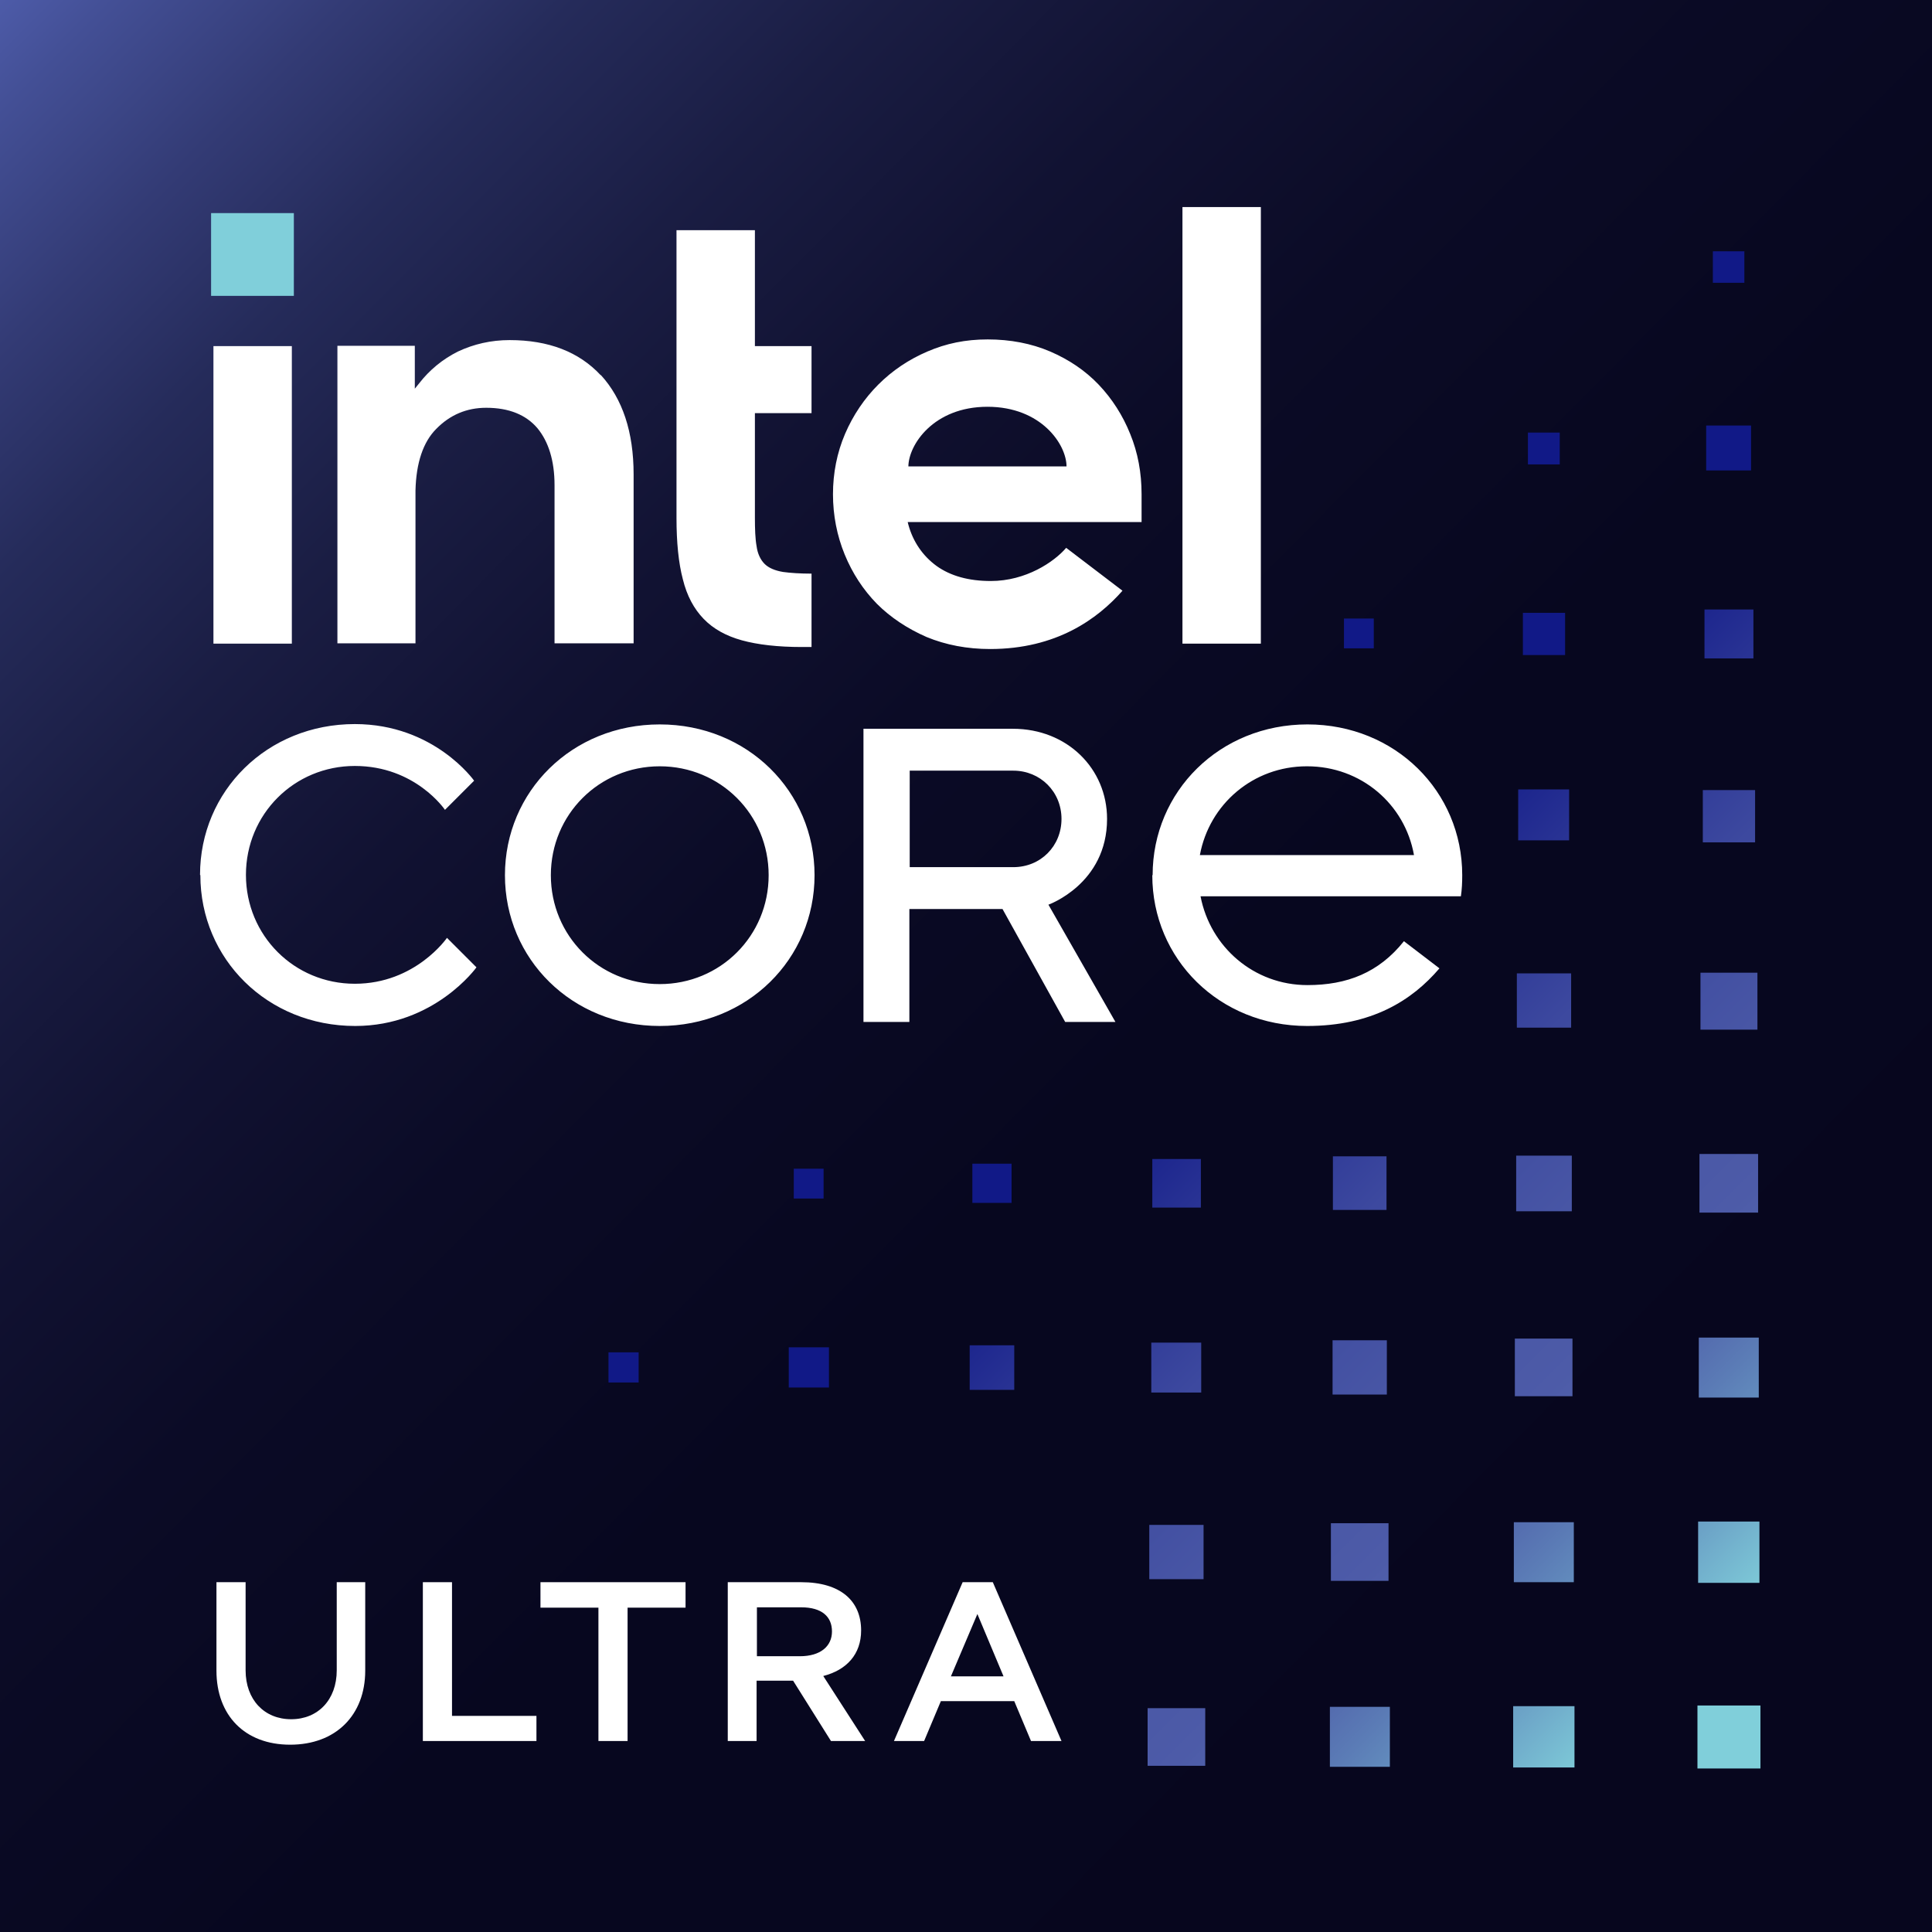
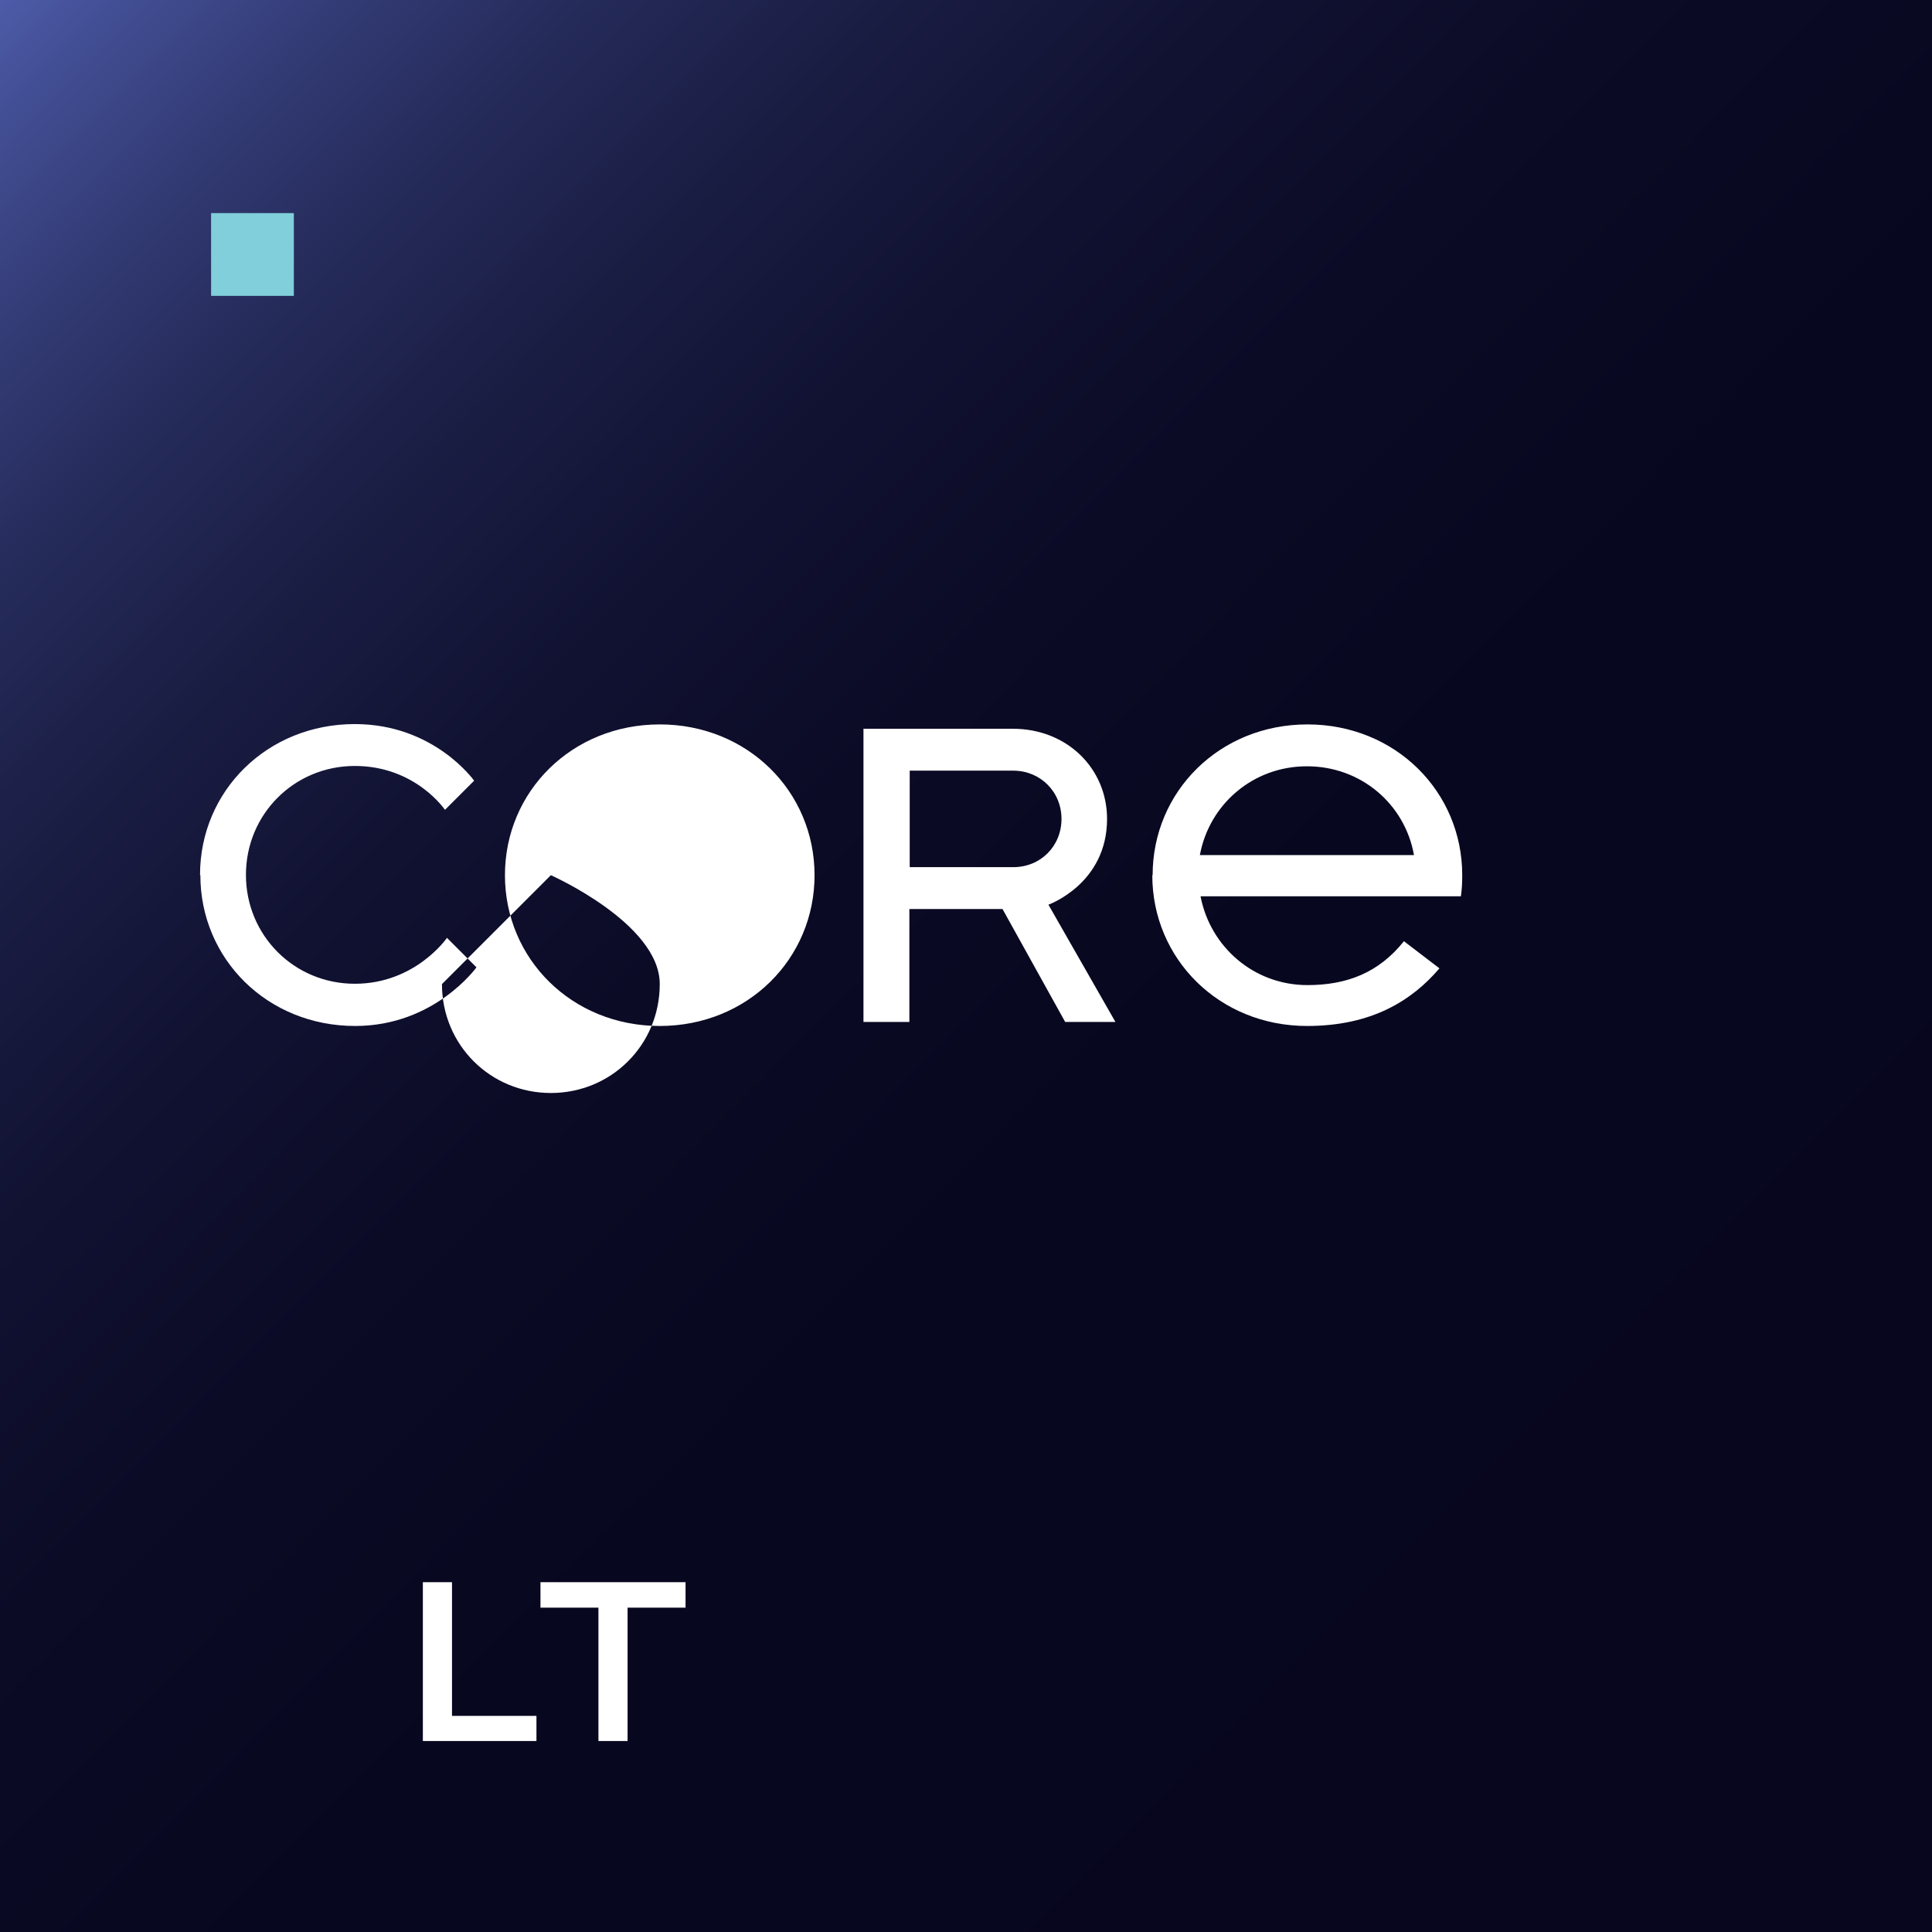
<svg xmlns="http://www.w3.org/2000/svg" id="b" viewBox="0 0 57.66 57.66">
  <rect x="0" y="0" width="57.66" height="57.66" fill="#808080" stroke="none" />
  <defs>
    <style>.f{fill:#80cfda;}.f,.g,.h,.i{stroke-width:0px;}.g{fill:#fff;}.h{fill:url(#e);}.i{fill:url(#d);}</style>
    <linearGradient id="d" x1="-.12" y1="59.77" x2="57.78" y2="2.35" gradientTransform="translate(0 59.89) scale(1 -1)" gradientUnits="userSpaceOnUse">
      <stop offset="0" stop-color="#4d5ba8" />
      <stop offset=".03" stop-color="#434f95" />
      <stop offset=".09" stop-color="#333b75" />
      <stop offset=".15" stop-color="#252b5a" />
      <stop offset=".23" stop-color="#1a1d43" />
      <stop offset=".32" stop-color="#111232" />
      <stop offset=".42" stop-color="#0b0b26" />
      <stop offset=".57" stop-color="#07071f" />
      <stop offset=".96" stop-color="#07061e" />
      <stop offset=".97" stop-color="#07061e" />
      <stop offset="1" stop-color="#07061e" />
    </linearGradient>
    <linearGradient id="e" x1="57.99" y1="12.63" x2="33.69" y2="36.94" gradientTransform="translate(0 59.89) scale(1 -1)" gradientUnits="userSpaceOnUse">
      <stop offset=".1" stop-color="#80cfda" />
      <stop offset=".18" stop-color="#6ca3c7" />
      <stop offset=".26" stop-color="#5b7cb6" />
      <stop offset=".32" stop-color="#5063ab" />
      <stop offset=".36" stop-color="#4d5ba8" />
      <stop offset=".46" stop-color="#4856a5" />
      <stop offset=".58" stop-color="#3d499f" />
      <stop offset=".69" stop-color="#293394" />
      <stop offset=".8" stop-color="#111987" />
    </linearGradient>
  </defs>
  <g id="c">
    <path class="i" d="M57.66,0H0v57.66h57.66V0Z" />
-     <path class="g" d="M10.04,47.22h.86v2.64c0,1.33-.88,2.21-2.24,2.21s-2.2-.88-2.2-2.21v-2.64h.87v2.63c0,.88.56,1.46,1.36,1.46s1.36-.58,1.36-1.46v-2.63h0Z" />
    <path class="g" d="M13.49,47.22v3.99h2.52v.75h-3.39v-4.74h.87Z" />
    <path class="g" d="M16.13,47.22h4.33v.76h-1.73v3.98h-.87v-3.98h-1.73v-.76h0Z" />
-     <path class="g" d="M24.8,51.96l-1.13-1.8h-1.09v1.8h-.86v-4.74h2.19c1.18,0,1.79.56,1.79,1.44,0,.71-.43,1.18-1.13,1.36l1.25,1.94h-1.02ZM22.59,47.97v1.46h1.28c.62,0,.96-.3.96-.74s-.3-.72-.92-.72h-1.32Z" />
-     <path class="g" d="M26.68,51.96l2.05-4.74h.9l2.05,4.74h-.91l-.5-1.19h-2.19l-.5,1.19h-.9ZM29.95,50.03l-.78-1.86-.79,1.86h1.57Z" />
-     <path class="g" d="M27.15,23h3.09c.81,0,1.44.63,1.44,1.44s-.62,1.44-1.44,1.44h-3.09v-2.87h0ZM25.77,21.75v8.75h1.37v-3.37h2.78l1.87,3.37h1.5l-2-3.5s1.75-.62,1.75-2.56c0-1.5-1.19-2.69-2.81-2.69h-4.47.01ZM5.98,26.12c0,2.5,2,4.5,4.62,4.5,2.37,0,3.62-1.75,3.62-1.75l-.88-.88s-.94,1.37-2.75,1.37-3.25-1.44-3.25-3.25,1.44-3.25,3.25-3.25,2.69,1.31,2.69,1.31l.87-.87s-1.19-1.69-3.56-1.69c-2.62,0-4.62,2-4.62,4.5M16.44,26.12c0-1.81,1.44-3.25,3.25-3.25s3.25,1.44,3.25,3.25-1.44,3.25-3.25,3.25-3.25-1.44-3.25-3.25M15.07,26.12c0,2.5,2,4.5,4.62,4.5s4.62-2,4.62-4.5-2-4.5-4.62-4.5-4.62,2-4.62,4.5M39.01,22.87c1.61,0,2.92,1.13,3.19,2.65h-6.39c.28-1.52,1.59-2.65,3.19-2.65M34.39,26.12c0,2.5,2,4.5,4.62,4.5,1.93,0,3.13-.76,3.95-1.72l-1.06-.81c-.75.94-1.7,1.31-2.88,1.31-1.6,0-2.9-1.14-3.19-2.65h7.77c.03-.2.04-.41.04-.63,0-2.5-2-4.5-4.62-4.5s-4.62,2-4.62,4.5" />
+     <path class="g" d="M27.15,23h3.09c.81,0,1.44.63,1.44,1.44s-.62,1.44-1.44,1.44h-3.09v-2.87h0ZM25.77,21.75v8.75h1.37v-3.37h2.78l1.87,3.37h1.5l-2-3.5s1.75-.62,1.75-2.56c0-1.5-1.19-2.69-2.81-2.69h-4.47.01ZM5.98,26.12c0,2.5,2,4.5,4.62,4.5,2.37,0,3.62-1.75,3.62-1.75l-.88-.88s-.94,1.37-2.75,1.37-3.25-1.44-3.25-3.25,1.44-3.25,3.25-3.25,2.69,1.31,2.69,1.31l.87-.87s-1.19-1.69-3.56-1.69c-2.62,0-4.62,2-4.62,4.5M16.44,26.12s3.25,1.44,3.25,3.25-1.44,3.25-3.25,3.25-3.25-1.44-3.25-3.25M15.07,26.12c0,2.5,2,4.5,4.62,4.5s4.62-2,4.62-4.5-2-4.5-4.62-4.5-4.62,2-4.62,4.5M39.01,22.87c1.61,0,2.92,1.13,3.19,2.65h-6.39c.28-1.52,1.59-2.65,3.19-2.65M34.39,26.12c0,2.5,2,4.5,4.62,4.5,1.93,0,3.13-.76,3.95-1.72l-1.06-.81c-.75.94-1.7,1.31-2.88,1.31-1.6,0-2.9-1.14-3.19-2.65h7.77c.03-.2.04-.41.04-.63,0-2.5-2-4.5-4.62-4.5s-4.62,2-4.62,4.5" />
    <rect class="f" x="6.3" y="6.36" width="2.47" height="2.47" />
-     <path class="g" d="M8.71,19.21v-8.88h-2.34v8.88h2.34ZM24.22,19.3v-2.18c-.34,0-.63-.02-.85-.05-.24-.04-.43-.12-.55-.24-.12-.12-.21-.3-.24-.53-.04-.22-.05-.51-.05-.86v-3.11h1.69v-2h-1.69v-3.46h-2.34v8.59c0,.72.06,1.34.19,1.83.12.49.33.88.62,1.18.29.3.67.51,1.14.64s1.07.2,1.79.2h.3-.01ZM37.63,19.21V6.18h-2.34v13.03h2.34ZM17.93,11.2c-.65-.7-1.56-1.05-2.72-1.05-.56,0-1.07.12-1.54.34-.46.23-.85.55-1.16.95l-.13.16v-1.28h-2.31v8.88h2.33v-4.56c.02-.83.23-1.45.62-1.84.41-.42.91-.63,1.49-.63.68,0,1.19.21,1.53.61.33.4.51.97.51,1.7h0v.02h0v4.7h2.36v-5.04c0-1.27-.33-2.26-.98-2.97h0ZM34.07,14.75c0-.64-.11-1.24-.34-1.8-.22-.55-.54-1.05-.94-1.47s-.89-.75-1.45-.99-1.19-.36-1.86-.36-1.24.12-1.8.36-1.05.57-1.47.99c-.41.41-.75.91-.99,1.47s-.36,1.17-.36,1.8.12,1.24.35,1.8.55,1.05.96,1.47c.41.41.91.74,1.48.99.58.24,1.22.36,1.9.36,1.98,0,3.21-.9,3.95-1.74l-1.68-1.28c-.36.42-1.2.99-2.25.99-.66,0-1.2-.15-1.62-.45-.41-.3-.7-.72-.84-1.23l-.02-.08h6.98v-.84h0ZM27.11,13.93c0-.65.75-1.79,2.36-1.79s2.36,1.13,2.36,1.78h-4.72Z" />
-     <path class="h" d="M30.19,34.73v1.17h-1.17v-1.17h1.17ZM28.94,41.48h1.33v-1.33h-1.33v1.33ZM34.36,41.56h1.49v-1.49h-1.49v1.49ZM34.39,36.04h1.45v-1.45h-1.45v1.45ZM34.3,47.13h1.62v-1.62h-1.62v1.62ZM23.54,41.41h1.2v-1.2h-1.2v1.2ZM19.06,41.26v-.9h-.9v.9h.9ZM24.58,35.77v-.89h-.89v.89h.89ZM45.45,19.55h1.26v-1.26h-1.26v1.26ZM52.06,8.44v-.94h-.94v.94h.94ZM50.92,14.04h1.34v-1.34h-1.34v1.34ZM50.7,41.71h1.79v-1.79h-1.79v1.79ZM50.68,47.24h1.83v-1.83h-1.83v1.83ZM50.66,52.78h1.88v-1.88h-1.88v1.88ZM45.16,52.75h1.83v-1.83h-1.83v1.83ZM45.18,47.22h1.79v-1.79h-1.79v1.79ZM45.21,41.67h1.72v-1.72h-1.72v1.72ZM50.75,30.73h1.7v-1.7h-1.7v1.7ZM45.25,36.15h1.66v-1.66h-1.66v1.66ZM50.72,36.19h1.75v-1.75h-1.75v1.75ZM50.87,19.65h1.46v-1.46h-1.46v1.46ZM50.82,25.14h1.56v-1.56h-1.56v1.56ZM39.77,41.62h1.62v-1.62h-1.62v1.62ZM45.27,30.67h1.62v-1.62h-1.62v1.62ZM34.25,52.7h1.72v-1.72h-1.72v1.72ZM39.72,47.18h1.72v-1.72h-1.72v1.72ZM39.78,36.11h1.6v-1.6h-1.6v1.6ZM41,19.35v-.89h-.89v.89h.89ZM46.55,13.86v-.95h-.95v.95h.95ZM39.69,52.73h1.79v-1.79h-1.79v1.79ZM45.31,25.08h1.52v-1.52h-1.52v1.52Z" />
  </g>
</svg>